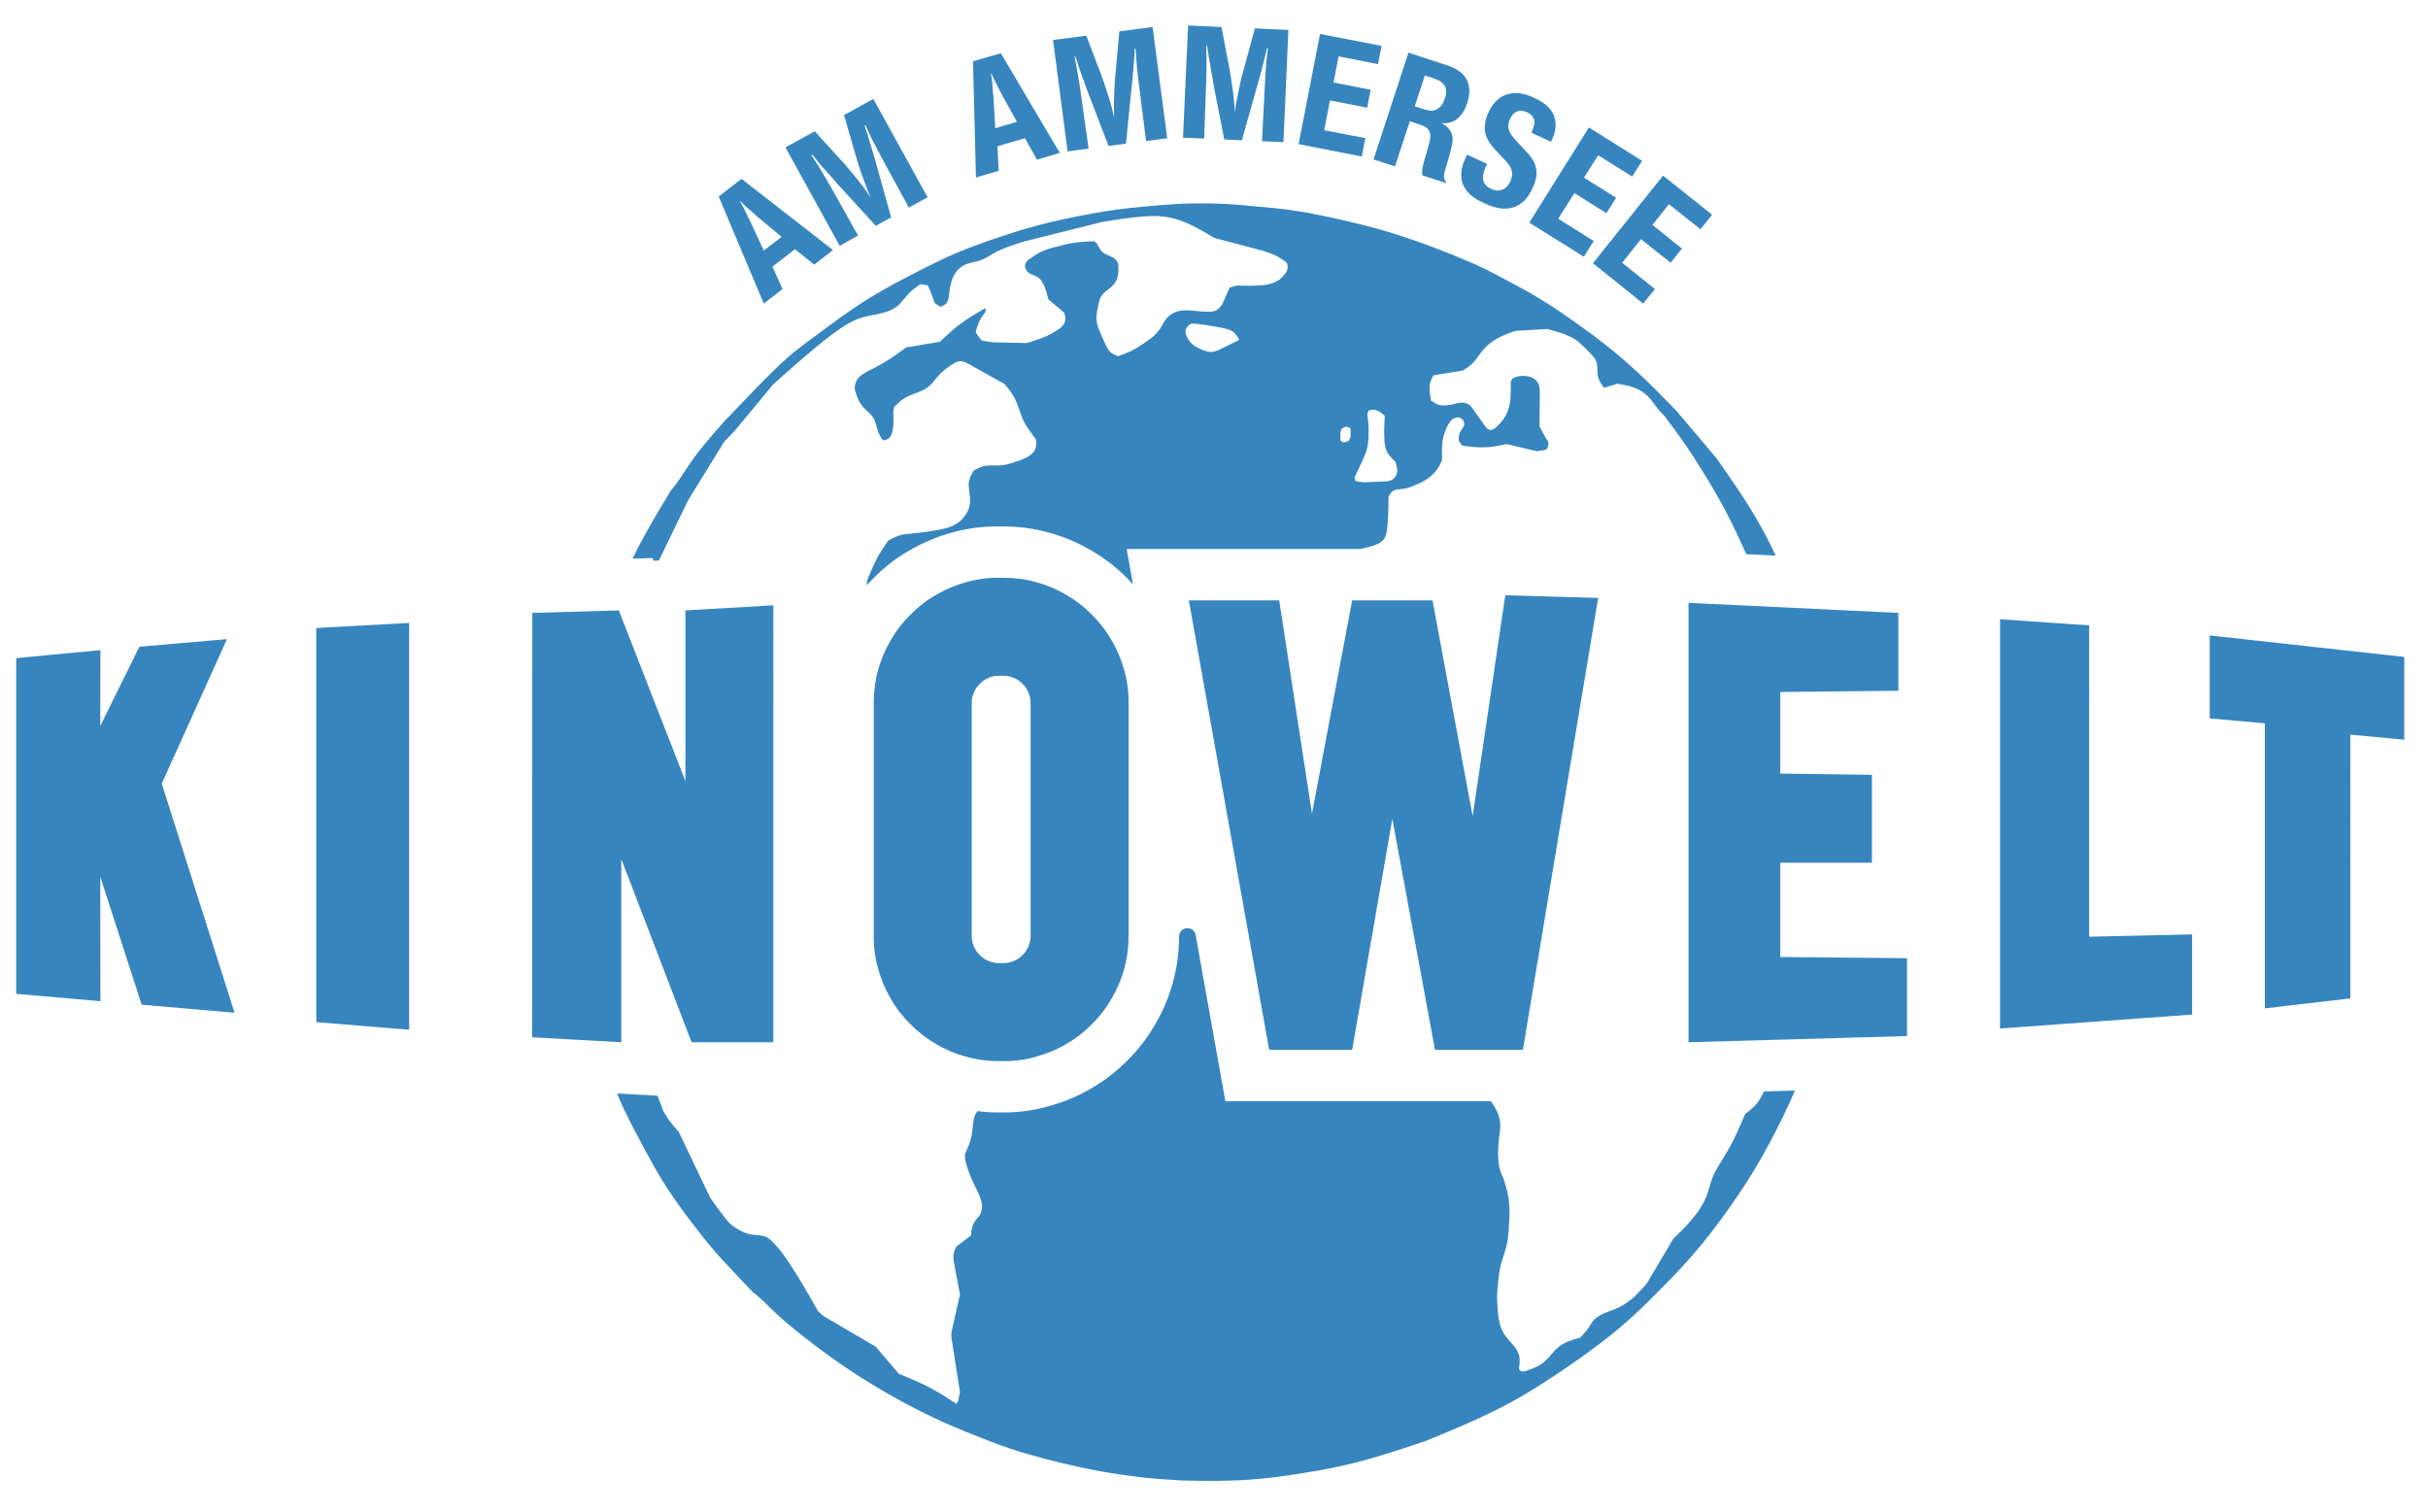
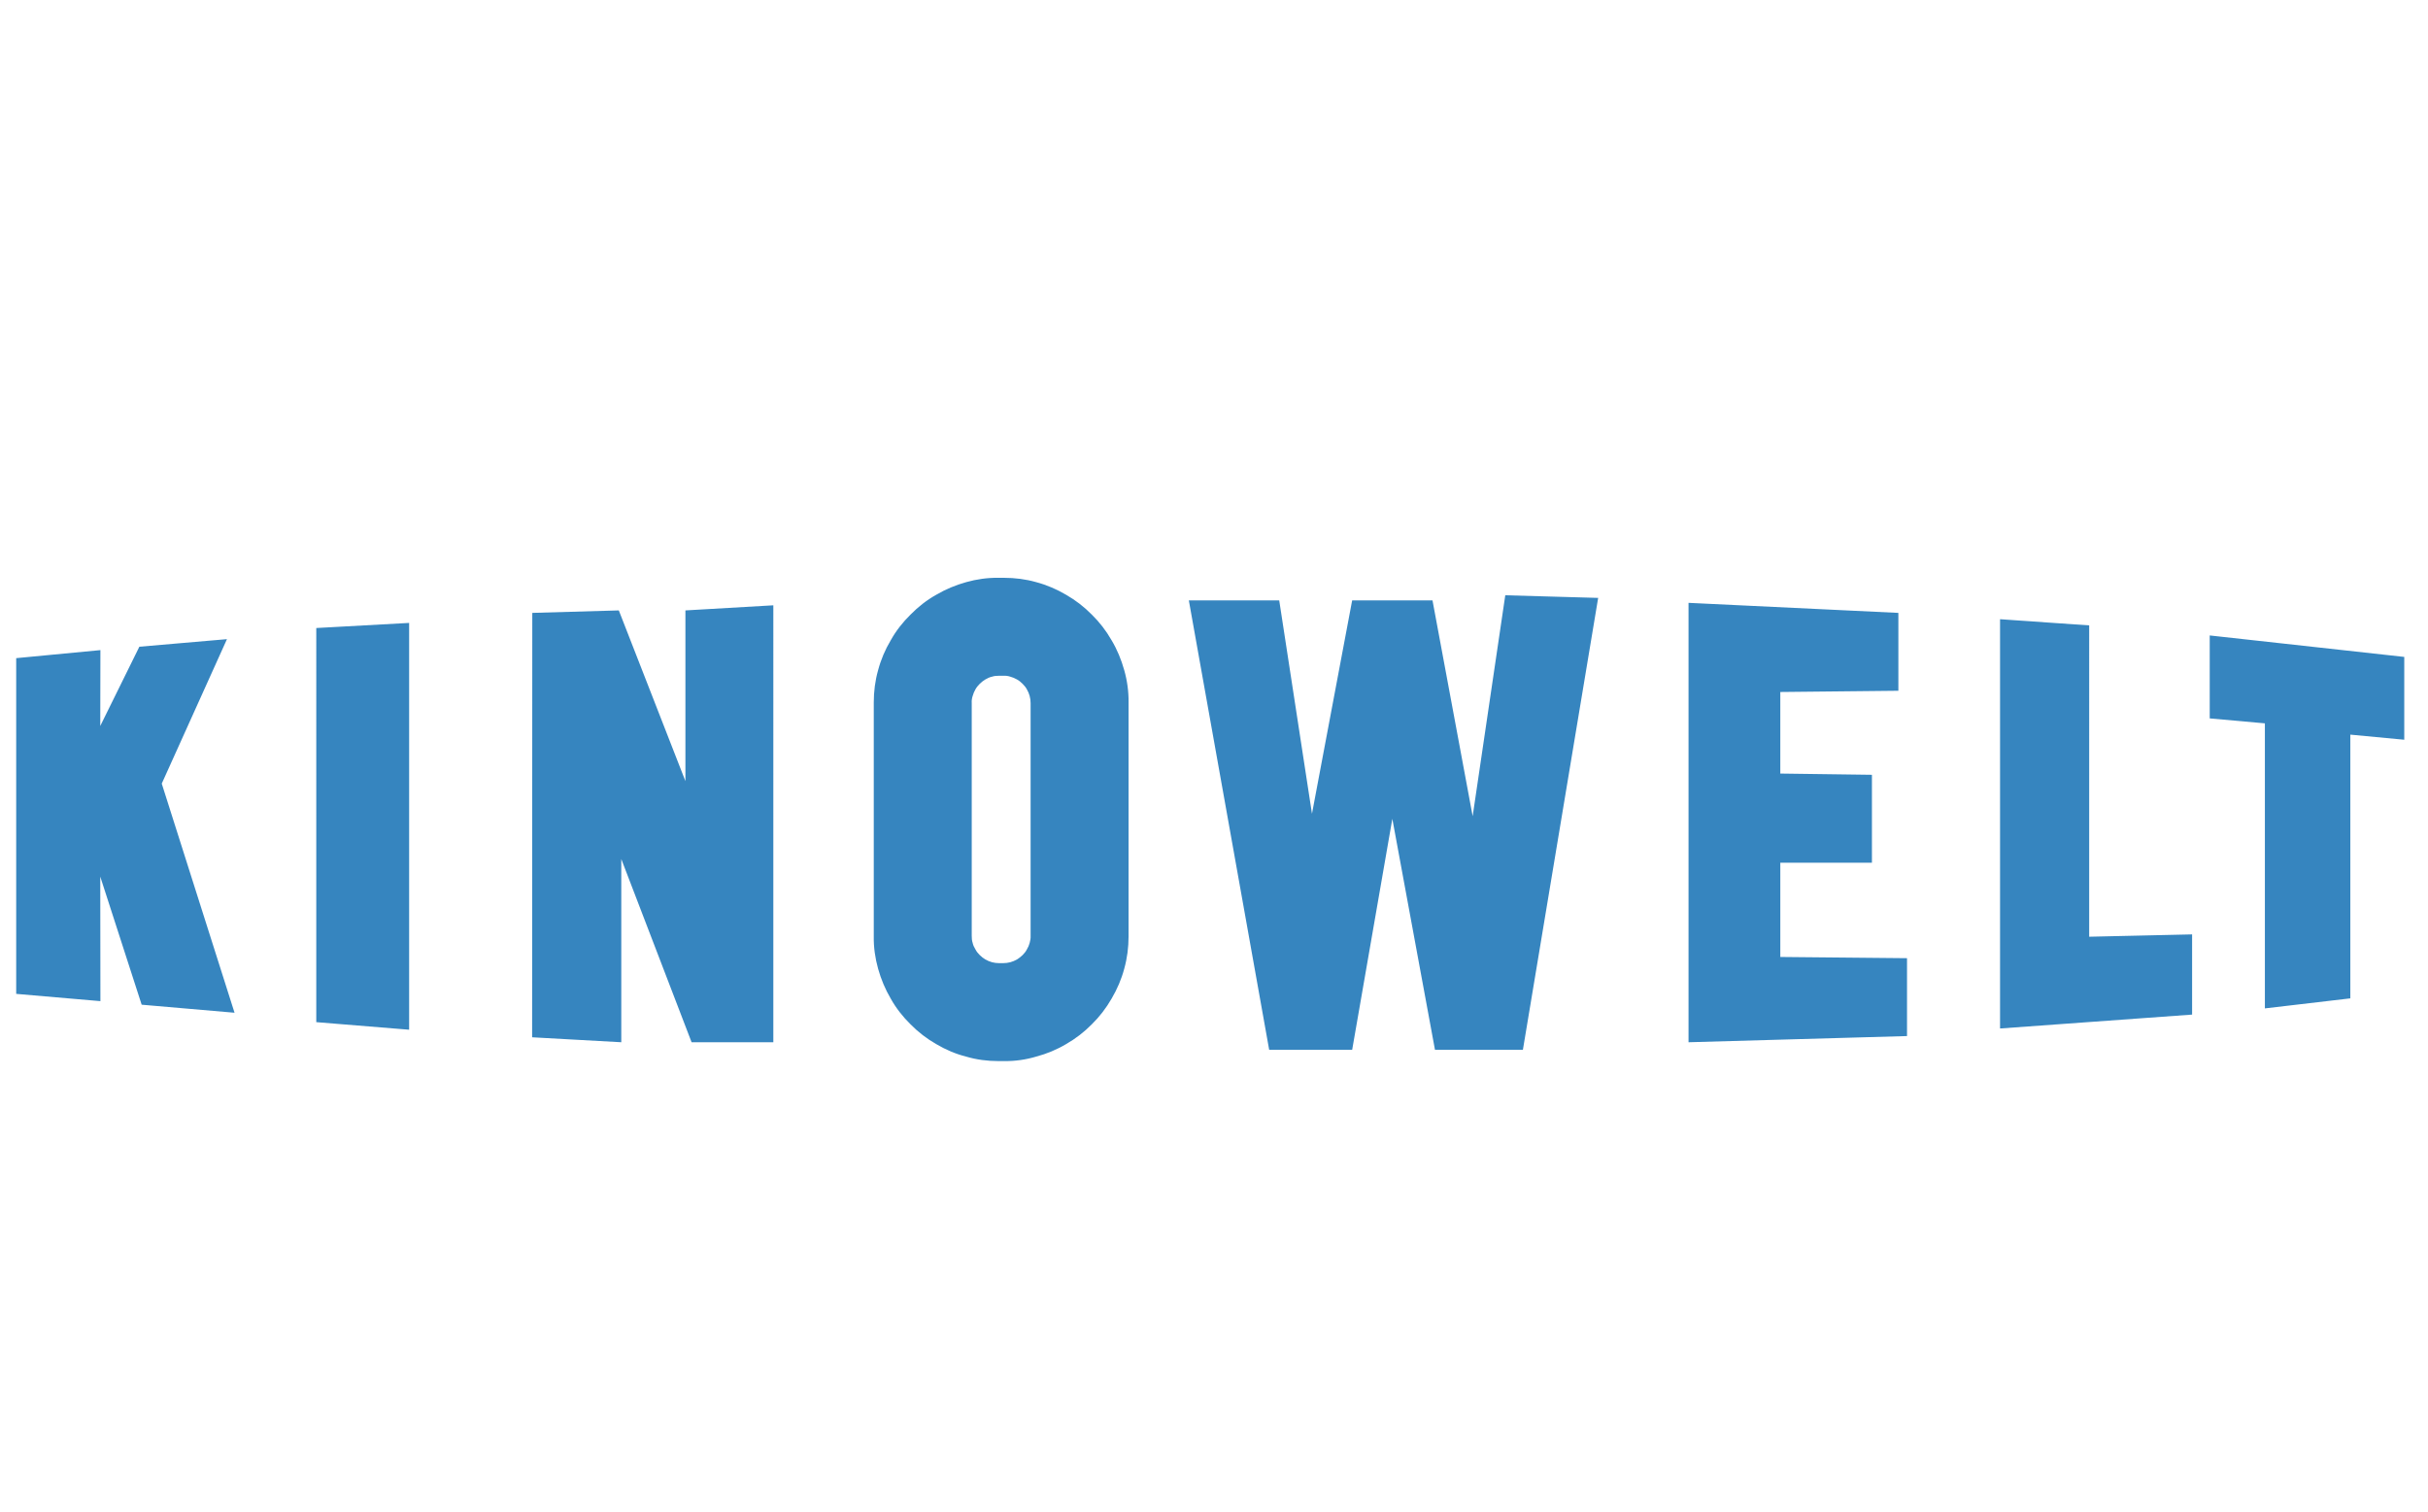
<svg xmlns="http://www.w3.org/2000/svg" version="1.1" id="Ebene_1" x="0px" y="0px" viewBox="0 0 7344.07 4574.84" style="enable-background:new 0 0 7344.07 4574.84;" xml:space="preserve">
  <style type="text/css">
	.st0{fill:#3685BF;}
</style>
  <g>
    <g>
      <path class="st0" d="M2073.21,2362.96l-201.44-516.44l-261.73,7.49l-0.5,1283.86l269.68,14.97v-554.32l212.67,554.32h247.24    V1831.1l-265.92,15.43V2362.96z M686.49,1933.47l-265,22.91L303.26,2196.1l0.45-229.48L49,1990.94v1015.58l254.71,22l-0.45-376.73    l125.23,387.48l280.91,24.3l-220.14-693.12L686.49,1933.47z M956.65,3092.05l280.88,22.91V1884.36l-280.88,15.43V3092.05z     M3362.22,1936.77c-16.34-28.57-36.47-54.73-59.85-77.6c-22.91-23.36-49.06-43.5-77.58-59.88c-28.51-16.8-58.88-29.84-90.67-38.3    c-31.31-8.9-64.5-13.09-97.21-13.09h-17.28c-32.72-0.45-65.45,4.2-97.21,13.09c-31.79,8.91-62.17,21.5-90.68,38.3    c-28.52,15.93-54.68,36.52-77.58,59.88c-23.38,22.87-43.93,49.02-59.84,77.6c-16.82,28.02-29.89,58.87-38.32,90.65    c-8.87,31.3-13.08,64.49-13.08,97.21v708.53c-0.49,32.69,4.21,65.4,13.08,97.22c8.88,31.79,21.5,62.17,38.32,90.65    c15.9,28.48,36.46,54.67,59.84,77.59c22.89,23.37,49.06,43.45,77.58,59.79c28.51,16.88,58.89,29.94,90.68,37.89    c31.31,9.36,64.49,13.55,97.21,13.55h17.28c32.71,0.5,65.91-4.19,97.21-13.55c31.79-8.4,62.16-21,90.67-37.89    c28.52-16.34,54.67-36.42,77.58-59.79c23.38-22.92,43.51-49.11,59.85-77.59c16.8-28.48,29.89-58.86,38.34-90.65    c8.86-31.82,13.05-64.53,13.05-97.22v-708.53c0.46-32.72-4.19-65.91-13.05-97.21C3391.66,1995.64,3379.02,1964.79,3362.22,1936.77    z M3117.32,2830.79c0.45,7.49-0.95,14.51-2.82,21.54c-1.87,6.99-4.67,13.52-8.42,19.63c-3.25,6.53-7.94,12.14-13.06,17.25    c-5.14,5.15-10.75,9.34-16.82,13.1c-6.56,3.74-13.09,6.53-20.11,8.44c-7.01,1.84-14.5,2.79-21.5,2.79h-12.62    c-7.48,0-14.5-0.96-21.5-2.79c-6.99-1.9-13.55-4.7-20.11-8.44c-6.07-3.75-11.67-7.95-16.82-13.1c-5.13-5.11-9.8-10.73-13.09-17.25    c-3.72-6.11-7.01-12.65-8.4-19.63c-2.35-7.04-2.8-14.05-2.8-21.54v-703.83c-0.49-7.48,0.45-14.47,2.8-21.5    c1.87-7.02,4.68-13.55,8.4-20.08c3.28-6.12,7.96-11.68,13.09-16.84c5.15-5.15,10.75-9.36,16.82-13.09    c6.56-3.74,13.11-7.03,20.11-8.41c7.01-2.37,14.02-2.82,21.5-2.82h12.62c7.01-0.45,14.5,0.45,21.5,2.82    c7.02,1.88,13.55,4.66,20.11,8.41c6.07,3.28,11.68,7.94,16.82,13.09c5.13,5.16,9.82,10.73,13.06,16.84    c3.76,6.53,6.56,13.06,8.42,20.08c1.88,7.03,2.82,14.02,2.82,21.5V2830.79z M5384.98,2609.75h277.13V2343.8l-277.13-3.74v-246.74    l357.1-3.74v-235.55l-634.7-30.4v1329.23l660.85-18.73v-235.56l-383.25-3.69V2609.75z M6319.26,1891.85l-269.64-18.72v1238.08    l580.92-42.04v-242.58l-311.28,7.04V1891.85z M6683.85,1922.25v250.94l166.83,14.97v862.3l258.47-30.35V2222.3l163.12,15.43    V1987.2L6683.85,1922.25z M4454.42,2469.03l-121.49-652.86h-242.99l-121.56,645.42l-99.08-645.42h-273.4l243.01,1359.58h251.03    l121.5-698.77l128.98,698.77h265.92l227.65-1367.06l-280.94-7.95L4454.42,2469.03z" />
    </g>
-     <path class="st0" d="M2237.4,608.42c0.93,1.41,1.87,2.83,2.8,4.2c4.23,7.48,8.44,15.43,12.63,23.37   c3.74,7.94,7.48,15.88,11.22,23.37c1.87,3.74,3.75,7.49,5.61,11.23l40.65,87.41l53.76-41.58l-72.45-60.35   c-3.27-2.74-7.01-6.03-10.28-9.31c-6.54-5.62-12.62-11.23-19.16-16.8c-7.02-6.11-14.05-12.18-20.11-18.71   c-1.39-0.96-2.34-2.38-3.74-3.75L2237.4,608.42z M2173.84,594.41l69.17-53.26l276.68,215.43l-57.01,43.95l-57.97-46.73   l-68.22,52.81l30.37,67.77l-56.55,43.95L2173.84,594.41z M2375.76,445.75l88.79-48.56l70.57,77.59c3.73,4.2,7.49,8.39,11.22,12.14   c15.88,17.74,31.32,36.42,46.26,54.68c9.36,11.68,18.69,23.82,27.57,35.96c2.8,4.19,5.6,8.39,8.41,12.64   c0.95,1.42,1.87,2.78,2.35,4.19l1.41-0.96c-0.95-1.36-1.41-2.77-2.34-4.2c-2.81-6.02-5.15-12.59-7.49-18.66   c-5.13-13.56-10.29-27.62-15.43-41.58c-6.07-16.85-11.67-33.69-16.36-50.48c-0.93-3.29-1.88-6.58-2.8-9.87l-35.06-120.58   l88.83-48.56l164.03,297.22l-56.54,31.31l-86-157.47c-2.79-6.12-6.08-11.68-8.86-17.34c-6.57-12.6-13.58-25.2-19.66-37.84   c-5.13-10.27-9.33-21.05-14.48-31.31c-0.92-1.42-1.39-3.24-2.34-5.15l-2.81,1.4c0.95,1.88,1.42,3.75,1.87,5.62   c4.69,12.14,7.96,24.29,11.7,36.43c5.13,16.39,10.29,33.22,14.97,49.56c1.41,5.6,2.79,10.77,4.65,16.34l47.23,169.24l-46.29,25.66   l-115.43-126.15c-2.81-3.74-6.07-7.03-8.88-10.31c-10.28-12.14-21.04-23.83-31.79-35.51c-11.24-12.6-21.97-25.69-32.24-38.8   c-1.42-1.82-2.81-3.29-3.75-4.65l-2.8,1.36c1.42,1.92,2.8,4.26,4.19,6.58c6.55,9.82,12.62,20.08,19.17,29.95   c7.48,12.59,15.42,25.19,22.42,37.83c3.28,5.62,6.54,11.18,10.3,17.3l85.06,151.89l-55.62,30.86L2375.76,445.75z M2997.35,221.92   c0.45,1.37,0.45,3.29,0.93,4.65c1.39,8.86,2.33,17.81,3.26,26.66c0.47,8.86,1.42,17.26,1.88,26.2c0.47,3.7,0.93,7.94,1.41,12.14   l5.6,96.26l65.45-19.17l-45.35-82.25c-2.33-4.24-4.19-8.44-6.55-12.64c-3.74-7.48-7.46-14.97-11.68-22.91   c-4.21-7.94-8.4-16.34-11.68-24.74c-0.93-1.41-1.39-3.28-1.88-4.65L2997.35,221.92z M2943.13,185.46l84.15-24.32l178.51,301.5   l-69.17,20.54l-36.44-64.99l-83.2,24.33l3.75,74.31L2952,536.95L2943.13,185.46z M3185.23,120.97l100.48-13.11l37.38,98.18   c1.88,5.12,3.75,10.28,6.11,15.43c8.41,22.42,15.89,45.33,22.87,67.74c4.7,14.51,8.91,28.98,12.64,43.45   c1.37,5.2,2.33,10.32,3.3,14.97c0.45,1.92,0.45,3.28,0.91,4.66l1.38-0.45c0-1.37,0-3.24-0.47-4.66   c-0.46-6.57-0.46-13.56-0.46-20.08c0-14.52,0.46-29.48,0.93-44.41c0.45-17.75,1.41-35.55,3.27-52.81c0-3.74,0.46-7.02,0.91-10.32   l11.23-124.78l100.51-13.06l44.41,336.47l-64.04,8.44l-22.46-178.04c-0.91-6.12-1.37-12.64-2.33-19.17   c-1.42-14.06-3.23-28.07-4.19-42.54c-0.97-11.22-1.42-22.45-2.33-34.14c0-1.83,0-3.75-0.46-5.57l-2.82,0.45c0,1.83,0,3.75,0,5.57   c-0.46,12.64-1.38,25.28-2.34,38.34c-1.41,16.84-2.77,34.14-4.69,51.39c-0.46,5.66-0.92,11.22-1.83,16.84l-17.36,174.8l-52.74,6.99   l-61.25-159.83c-1.37-4.2-2.84-8.4-4.65-12.6c-5.16-14.97-10.77-29.44-16.35-44.41c-5.66-15.88-10.78-32.27-15.93-48.15   c-0.97-1.82-1.42-3.74-1.88-5.57l-2.77,0.46c0.46,2.33,0.96,4.66,1.42,7.48c2.27,11.68,4.65,23.37,6.52,35.06   c2.77,14.47,5.16,28.47,7.44,42.99c0.95,6.53,1.92,13.05,2.82,20.09l24.29,172.43l-63.54,8.45L3185.23,120.97z M3593.71,77.06   l100.96,4.65L3714.3,185c1.41,5.16,2.33,10.73,3.28,15.89c4.21,23.82,7.94,47.19,11.17,71.06c1.92,14.93,3.76,29.9,4.72,44.82   c0.45,5.16,0.96,10.32,0.96,15.43c0,1.42,0,2.83,0,4.7l1.37-0.49c0-1.37,0-2.79,0.45-4.66c0.46-6.53,1.92-13.05,2.82-19.63   c2.84-14.51,5.57-28.98,8.86-43.45c3.28-17.29,7.04-35.06,12.14-51.89c0.96-3.25,1.92-6.53,2.84-9.82l32.71-121.03l101.41,4.65   l-14.91,339.3l-65-2.78l9.31-179.46c0-6.07,0.51-12.64,0.96-19.17c0.96-14.02,1.87-28.53,3.3-42.5   c0.96-11.22,2.33-22.46,3.74-34.14c0.45-1.87,0.45-3.73,0.45-5.6h-2.78c-0.46,1.87-0.96,3.74-0.96,5.6   c-2.8,12.14-6.08,24.74-9.36,36.89c-4.19,16.88-8.41,33.69-13.06,50.03c-1.9,5.66-3.27,11.23-4.7,16.38l-47.69,169.2l-53.22-2.38   l-32.77-167.78c-0.45-4.65-1.38-8.85-1.83-13.51c-2.84-15.42-6.11-31.3-8.4-46.73c-3.28-16.88-5.66-33.23-7.99-50.02   c0-1.92-0.45-4.2-0.45-6.12h-3.25c0.46,2.37,0.46,5.16,0.46,7.48c0,12.14,0.45,23.83,0.45,36.02c0,14.47,0,28.98-0.45,43.95   c0,6.53,0,13.06-0.46,19.62l-6.11,174.31l-64-2.79L3593.71,77.06z M3992.83,102.71l186.05,36.02l-10.77,55.18l-119.16-23.37   l-15.44,78.96l112.14,21.96l-10.22,54.22l-112.65-21.96l-17.34,90.19l124.32,23.83l-10.73,55.64l-191.13-37.38L3992.83,102.71z    M4309.74,228.46l-30.36,93.02l25.21,8.39c2.38,0.5,4.64,0.96,7.02,1.87c6.07,1.42,12.13,3.28,18.22,3.28   c6.07,0,12.18-1.87,17.31-5.16c5.1-2.78,9.79-6.98,13.55-11.68c4.19-5.62,7.48-12.64,9.34-19.12c2.34-6.11,3.75-12.18,4.21-18.26   c0.46-7.02-0.46-14-3.76-20.08c-2.82-5.61-7.02-10.31-12.13-13.6c-5.15-3.69-10.76-6.03-16.83-8.39c-2.34-0.45-4.2-1.37-6.53-2.33   L4309.74,228.46z M4260.21,159.31l105.62,34.6c3.73,1.38,7.03,2.28,10.27,3.24c12.14,4.2,24.33,8.9,34.54,16.38   c10.33,6.53,19.19,14.93,24.83,25.66c6.53,11.68,8.87,25.28,8.87,38.34c-0.45,12.14-2.85,24.33-7.03,35.51   c-4.22,13.14-9.77,25.74-19.17,36.01c-6.99,8.9-15.88,15.88-26.6,19.63c-8.92,3.29-18.68,4.7-28.53,3.74c-1.37,0-2.33,0-3.74-0.45   c1.42,0.96,2.38,1.41,3.74,1.87c7.02,4.2,13.55,8.85,18.7,14.97c6.07,6.52,9.83,14.92,11.22,23.37c1.84,9.76,0.47,20.08-1.9,29.89   c-1.83,9.36-4.21,18.67-6.98,28.53c-2.8,8.85-5.62,17.7-7.95,27.11c-2.33,6.48-4.19,13.51-6.07,20.54   c-1.42,6.58-2.84,12.6-1.87,19.17c0.45,4.2,1.87,8.39,4.7,11.68c0.46,0.91,1.37,1.37,1.83,2.32l-0.92,2.33l-71.52-23.37   c-0.46-0.91-0.46-1.37-0.46-2.33c-0.96-4.2-0.5-7.94,0-11.68c0.46-6.06,1.42-12.19,2.8-17.75c1.41-5.61,3.28-11.68,4.64-17.3   c2.38-8.9,5.2-17.75,7.95-26.6c2.38-7.99,4.24-15.43,6.11-23.37c1.37-6.12,2.82-12.19,3.28-18.26c0-5.62-0.96-11.69-3.28-16.34   c-2.38-5.16-6.57-9.41-10.78-12.14c-4.64-2.83-9.77-4.71-14.46-6.58c-2.8-0.91-5.61-1.87-8.45-2.83l-25.18-8.4l-44.92,136.47   l-64.95-21L4260.21,159.31z M4437.76,467.75l60.33,28.02c-0.45,1.41-1.41,2.83-1.92,3.75c-3.24,7.03-6.02,14.06-8.39,21.05   c-1.83,7.48-3.3,14.96-1.83,21.95c0.91,6.12,3.73,12.14,7.44,16.84c4.24,5.16,9.36,8.44,15.42,11.23   c5.62,2.78,11.22,4.66,17.31,5.62c5.6,0.45,11.22,0,16.35-1.92c6.11-1.82,11.22-5.11,15.42-9.76c4.19-4.21,7.02-9.36,9.87-14.52   c2.26-4.65,4.19-9.82,5.1-14.97c1.38-5.11,1.38-10.22,0.45-15.89c-0.91-6.53-4.19-13.05-7.94-18.66   c-4.19-6.52-9.29-12.19-14.97-17.76c-8.83-9.35-17.71-18.71-26.6-28.53c-6.53-6.52-12.18-14-17.31-21.49   c-6.06-8.85-10.77-17.75-13.09-28.02c-2.8-9.87-3.25-21.05-1.42-31.31c1.42-12.14,5.66-23.83,11.22-35.06   c6.12-13.1,14.06-25.74,25.25-35.5c9.8-8.95,21.95-15.93,35.04-18.71c12.19-3.29,24.8-3.29,36.94-1.42   c14.06,2.33,27.1,6.99,39.72,13.1c14.05,6.53,28.06,14.01,39.23,24.74c8.95,7.95,16.4,18.25,21.1,29.94   c4.64,12.6,6.02,26.66,3.73,40.16c-1.47,12.14-5.66,23.37-10.76,34.14c-0.47,1.37-0.92,2.83-1.88,4.19l-59.37-27.57   c0.45-1.41,0.96-2.83,1.42-3.74c2.31-5.11,4.24-9.81,5.61-14.97c1.42-5.56,2.81-11.23,1.88-16.79c-0.96-6.12-3.76-11.23-7.49-15.88   c-3.71-4.2-8.41-7.49-13.57-9.85c-5.55-2.79-11.67-5.12-17.74-5.12c-5.15-0.45-10.73,0.47-14.93,2.83   c-5.66,2.29-10.31,6.48-13.6,11.19c-3.24,3.73-5.1,7.94-6.97,12.64c-2.34,5.56-4.27,11.23-4.72,17.26   c-0.46,6.11,0.96,12.14,3.29,17.34c2.39,6.02,5.62,11.68,9.8,16.34c3.76,5.57,8.46,10.26,13.11,15.43   c8.86,9.31,17.74,18.67,26.65,28.48c6.99,7.48,14.01,15.43,19.63,24.29c6.07,9.39,10.27,19.67,12.13,30.39   c1.87,11.23,0.91,23.37-2.38,34.14c-2.29,9.31-6.02,18.22-10.21,26.66c-6.11,12.6-13.6,25.19-23.37,35.04   c-9.87,9.31-21.55,16.8-34.15,20.54c-12.13,3.75-25.74,4.2-38.34,2.82c-17.25-2.36-34.13-8.9-50.01-16.38   c-13.97-6.53-27.57-13.56-39.26-23.82c-10.28-8.9-18.68-19.63-23.84-32.27c-5.1-12.14-6.52-26.16-4.65-39.26   c1.37-16.34,7.95-31.76,14.97-46.28C4436.38,470.59,4436.85,469.12,4437.76,467.75z M4806.1,385.5l160.73,100.97l-29.88,47.65   l-102.82-64.5l-43,67.79l97.23,60.74l-29.45,46.74l-96.76-60.75l-49.06,77.6l107.48,67.27l-29.87,47.65l-165.01-103.23   L4806.1,385.5z M5030.43,531.29l148.14,118.3l-35.05,43.9l-95.35-75.71l-50.02,62.62l89.27,71.52l-34.14,42.99l-89.75-71.47   l-56.95,71.47l99.04,79.47l-35.51,43.95l-151.88-122.05L5030.43,531.29z" />
    <g>
      <g>
-         <path class="st0" d="M1974.17,1688.16l3.2,8.22l15.66-0.91l87.91-181.41l108.63-176.36l34.61-36.74l115.35-139.12     c40.37-35.87,81.21-72.16,122.54-106.6c19.72-16.94,39.9-32.97,61.55-48.53c26.88-19.8,55.74-38.68,87.47-47.16     c17.3-5.2,35.54-7.09,53.83-11.79c17.77-3.77,35.08-10.4,48.53-21.23c8.66-6.58,14.89-15.06,22.11-23.58     c8.65-10.36,17.78-20.76,28.38-28.78c6.23-5.17,13.43-9.86,20.64-14.6l21.64,3.77l7.2,16.03l14.41,37.72l16.35,10.86     c6.25-2.4,12.02-4.69,16.36-8.47c4.8-4.74,6.73-11.78,9.12-18.87c2.42-24.04,4.81-48.07,16.83-69.35     c5.77-10.32,14.39-20.26,24.99-26.39c16.33-10.82,38.94-11.29,57.7-18.84c12.47-4.74,23.06-12.25,34.58-18.88     c29.8-16.95,62.97-26.89,96.13-37.26l232.13-57.98c41.83-7.09,83.59-13.71,126.4-16.99c21.14-1.43,42.81-2.34,63.47,0.46     c23.08,2.81,45.61,9.9,66.79,18.83c29.34,12.75,56.73,28.83,83.63,45.31l149.97,39.6c12.95,4.24,25.9,8.94,38.44,15.11     c11.04,5.62,21.16,12.7,31.21,19.8c1.97,5.16,3.39,10.82,2.9,16.03c0,7.55-4.77,15.1-10.07,21.18     c-8.19,10.4-18.27,18.41-29.81,23.12c-13.42,6.17-28.83,8.01-43.75,8.97c-24.03,1.43-47.13,0.97-70.63,0.47l-21.18,6.12     l-23.04,51.85c-5.31,6.63-10.11,12.76-16.85,16.53c-8.18,4.74-19.21,5.2-29.29,4.74c-24.04,0-44.68-5.2-67.3-4.24     c-9.12,0.46-18.27,1.84-26.89,5.16c-11.04,4.23-21.65,11.32-28.88,20.73c-8.17,9.94-12.48,21.73-19.71,32.09     c-5.72,8-12.49,14.59-19.72,21.69c-21.58,16.02-43.22,32.05-67.26,43.84c-12.48,5.67-25.48,10.41-38.44,15.11     c-8.17-2.86-15.86-6.18-22.11-11.33c-7.17-5.66-11.53-15.11-15.85-23.58c-3.85-8.47-7.19-16.03-11.03-24.04     c-8.16-18.88-17.32-39.14-16.86-58.95c0.53-8.93,2.4-17.45,3.85-26.89c2.87-13.17,4.32-26.88,11.52-37.25     c7.69-12.75,23.56-20.77,34.63-32.06c5.77-6.13,10.62-13.68,12.97-21.22c3.84-10.36,3.84-21.19,3.84-32.06     c0-3.78,0-7.54-0.95-11.32c-1.45-5.67-4.78-11.33-9.62-15.11c-9.15-8.94-23.51-10.82-33.65-17.91     c-9.57-7.05-15.87-18.37-21.59-30.17l-7.7-5.66c-19.25,0.46-38.96,1.42-57.68,4.24c-22.11,2.81-43.25,8.52-65.37,14.6     c-14.89,4.24-30.29,8.52-43.26,16.02c-7.69,3.78-14.41,9.03-21.62,13.72c-6.26,3.78-12.5,7.09-16.36,12.72     c-2.88,3.77-3.82,8.93-5.27,13.67c1.92,6.13,3.35,12.3,7.2,16.07c6.26,8.93,20.66,10.32,30.28,16.95     c11.06,6.13,17.3,17.91,22.11,29.24c5.28,13.22,8.18,25.92,11.53,38.64l48.06,40.11c2.42,8.47,4.33,16.53,2.88,24.03     c-1.92,13.67-15.85,24.08-29.3,32.1c-19.72,12.71-37.98,19.8-57.68,26.39c-9.61,3.27-19.72,6.58-29.82,9.43l-103.32-2.39     l-32.67-5.17l-15.87-21.23l-1.93-7.04c3.85-11.33,7.22-22.66,12.49-33.07c4.34-8.46,10.09-16.94,16.35-24.95l1.43-5.66     l-1.43-6.13c-26.45,15.11-52.41,30.67-76.44,48.54c-21.61,16.07-41.32,34.9-61.03,53.32l-101.88,16.94     c-16.83,12.26-33.65,25.01-51.44,36.33c-22.11,14.14-45.19,25.94-68.25,37.72c-7.71,4.7-15.87,8.93-22.11,15.57     c-2.88,3.31-5.76,6.63-8.17,10.87c-4.35,8.01-6.24,17.41-5.3,26.38c0.95,5.67,2.89,10.83,4.81,16.03     c4.34,11.33,8.16,22.61,15.87,32.11c9.62,13.63,26.43,23.06,34.61,37.2c8.18,12.25,10.1,28.78,15.37,42.92     c2.89,7.55,6.73,14.18,10.58,21.23l5.76,5.2c4.8-1.43,9.62-2.39,13.48-5.2c8.63-5.2,12-16.03,13.92-26.38     c3.86-18.89,2.89-36.34,1.94-53.79l2.38-16.02c10.11-9.9,20.19-19.8,32.19-26.89c12.53-8.02,27.89-12.71,42.3-18.38     c12.02-4.75,23.56-10.36,32.69-18.83c10.58-8.99,18.26-21.28,27.88-31.59c13.45-15.1,30.77-26.44,48.06-37.76     c5.27-2.35,10.57-4.69,15.87-5.16c7.68-0.46,14.91,2.8,22.11,6.07l113.42,63.23c10.08,12.26,19.72,24.04,27.38,37.71     c12.51,21.23,17.8,46.7,27.89,69.35c9.61,20.73,24.03,39.61,37.96,58.44l1.93,5.2c0.49,9.4,0.49,18.89-2.89,26.39     c-4.31,12.3-17.77,21.22-30.75,27.35c-9.15,4.23-18.27,7.55-27.88,10.35c-12.51,4.25-24.99,8.99-37.97,10.41     c-19.72,2.81-40.85-1.42-59.61,3.32c-10.08,2.77-19.69,7.51-29.31,12.71c-5.28,8.94-11.05,17.92-12.97,27.35     c-7.2,21.19,3.37,45.22,1.43,68.8c-0.48,15.11-6.72,30.2-16.34,42.46c-6.24,8.48-13.94,15.57-22.57,21.23     c-18.29,12.75-40.87,17.45-62.98,21.22c-34.61,6.13-68.23,9.39-101.89,12.71c-9.61,2.86-18.74,5.72-27.4,9.95     c-5.77,2.81-11.05,6.08-16.81,9.39c-11.06,16.49-22.61,33.02-32.21,50.48c-10.09,19.34-18.74,39.13-26.92,59.4     c-1.92,4.24-3.38,8.47-4.34,13.22c-0.77,3.53-0.94,7.33-0.84,11.2c6.52-7.18,13.13-14.3,20.12-21.18     c33.45-33.91,70.45-62.4,110.02-84.71c38.77-22.66,81.16-40.52,126.04-53.12c44.87-12.55,90.2-18.9,134.84-18.9l21.61,0.02     c47.79,0,94.35,6.28,138.38,18.65c44.02,11.83,86.95,29.94,127.61,53.81c40.19,23.18,76.92,51.51,109.21,84.22     c5.98,5.89,11.65,12.09,17.34,18.27l-19.07-106.68h708.13c13.96-4.39,28.74-6.68,43.18-11.98c10.09-3.72,20.65-9.39,26.43-17.4     c6.71-8.93,8.68-20.73,10.1-32.06c3.84-33.53,3.84-64.65,4.31-96.24c2.91-6.08,6.28-12.7,11.08-16.03     c8.15-7.55,22.57-6.58,35.1-8.47c12.02-1.9,22.06-5.68,32.68-10.36c12.48-5.2,24.96-10.83,36.03-17.92     c8.65-6.17,16.81-12.75,24.03-20.76c3.87-4.24,7.7-8.47,10.57-13.68c5.31-7.55,8.69-16.03,12.53-24.51     c-0.99-27.34-1.5-54.7,6.67-80.17c3.39-10.36,7.71-19.8,13-29.24c3.39-5.16,6.26-9.9,11.55-13.68c5.77-4.24,13.93-6.59,20.65-5.2     c4.36,1.43,7.7,4.24,11.54,7.09c1.92,4.7,3.86,9.9,3.34,14.14c-0.46,6.13-5.26,10.82-8.65,16.54     c-4.31,6.58-7.22,13.63-7.69,21.18c-0.46,5.71,0,10.86,2.44,15.57c1.88,4.23,5.73,7.55,9.57,10.86c26,3.32,51.92,6.13,77.4,4.24     c18.25-1.37,36.57-5.15,54.78-9.43l91.81,21.69l27.39-4.24c1.95-2.35,3.87-4.7,5.27-7.09c2.46-4.69,2.46-10.36,2.46-16.02     c-6.77-10.83-12.96-21.19-19.27-32.52c-2.39-5.2-4.77-10.4-7.69-15.1l0.99-107.02c-0.51-6.63-0.99-13.22-3.37-19.8     c-2.88-6.63-7.65-13.22-13.94-17.5c-8.17-6.08-19.25-8.02-29.76-8.47c-8.69-0.46-17.39,0.46-26,3.32c-3.4,0.92-7.2,2.84-9.6,5.15     c-2.91,2.85-3.84,7.09-5.3,10.86c0,16.03,0.47,32.06-0.99,47.62c-0.93,14.64-3.84,29.28-9.57,42.91     c-3.38,8.47-8.17,16.48-13.47,24.03c-5.3,6.63-11.54,12.76-17.77,18.89c-2.93,2.85-5.78,6.12-9.6,8.01     c-3.38,1.89-7.22,2.86-11.08,2.4c-3.84-0.98-7.22-2.86-10.59-5.26l-38.4-53.7c-4.36-7.09-9.21-14.18-16.38-18.41     c-6.25-3.78-13.94-5.16-21.65-5.16c-5.25,0.47-10.54,1.39-15.87,2.81c-19.18,4.69-37.91,8.99-54.77,3.27     c-7.69-2.81-14.41-8.01-21.62-12.7c-0.96-7.56-1.89-15.11-2.88-23.12c-0.99-8.47-1.45-17.91,0-26.39     c1.92-8.98,6.26-17.91,10.55-26.38l89.89-14.64c9.62-6.13,19.71-12.71,27.37-20.72c12.54-11.33,20.69-26.44,31.73-39.65     c12.49-15.06,28.34-27.81,45.71-37.26c16.81-8.93,35.07-15.55,52.86-22.14l98-5.67c10.61,2.86,21.69,6.13,32.19,9.43     c19.25,5.67,38.97,13.23,54.83,24.56c13.94,9.85,25.49,22.6,37.96,35.36c8.69,8.93,18.27,17.86,22.12,28.73     c5.77,14.14,1.94,31.59,5.77,47.16c2.86,11.79,10.1,22.19,17.77,32.5l41.31-12.24c21.69,3.77,42.8,7.55,62.06,16.98     c11.03,5.21,21.1,12.76,29.76,21.69c11.54,11.33,19.69,24.96,29.79,37.25c5.77,7.55,13,14.6,19.71,21.23     c18.27,24.5,36.57,48.99,54.32,74.04c26.93,38.18,51.91,78.28,76.41,118.35c10.59,17.92,21.64,35.83,31.73,54.25     c26.46,45.68,49.51,93.33,71.14,140.96c4.87,10.3,9.65,20.64,14.33,31.01l88.66,4.25l-18.89-39.04     c-8.15-16.03-16.33-32.04-25.49-48.12c-21.64-40.06-46.6-78.75-72.08-116.92c-20.71-30.62-41.37-60.37-62.48-90.53     l-122.08-144.27c-39.91-41.08-80.32-82.52-122.55-121.2c-24.51-22.66-50.03-44.8-75.95-65.58     c-34.16-27.81-70.21-54.19-106.25-79.66c-28.36-20.26-57.18-40.52-86.97-58.93c-38.92-24.97-79.74-47.16-121.16-68.85     c-20.65-11.33-41.3-22.15-61.95-32.56c-24.49-11.79-49.98-23.12-75.01-33.43c-44.2-18.43-89.36-35.88-135.02-51.9     c-53.84-18.84-108.16-35.87-163.38-49.5c-30.8-8.02-61.6-14.64-92.79-21.74c-33.19-7.05-66.34-14.1-99.98-19.3     c-47.55-8.01-96.13-11.78-144.19-16.07c-20.18-1.84-40.37-4.24-60.09-5.15c-50.45-3.78-101.44-2.86-152.35-1.88     c-67.27,4.74-134.1,9.43-200.94,18.82c-43.69,6.18-86.97,14.19-130.2,23.12c-41.34,8.51-81.71,17.49-122.09,29.28     c-24.99,6.54-49.51,14.6-74.02,22.61c-52.86,17-105.26,35.37-156.21,57.06c-31.71,13.67-62.47,29.24-93.71,44.3     c-39.42,20.31-79.29,40.57-118.23,62.72c-33.65,18.87-66.82,39.14-99.01,61.34c-37,24.96-72.59,52.31-108.63,78.74     c-18.26,13.17-37,26.9-54.79,40.98c-38.92,30.21-74.01,65.12-108.62,100.02c-38.44,39.14-75.94,78.73-113.92,118.35     c-37.96,42.91-76.41,85.83-108.14,133.44c-12.48,17.87-23.53,36.29-36.05,53.74c-6.24,8.01-12.49,15.57-18.72,23.58     c-18.28,30.15-36.54,60.36-54.34,91.04c-16.8,29.65-33.63,59.4-49.02,89.57c-4.2,8.23-8.05,16.62-12.11,24.92L1974.17,1688.16z      M3682.85,1060.44c-5.72,1.88-12.01,3.78-18.25,4.28c-7.18,0-14.41-1.93-21.63-3.77c-13.9-5.72-27.88-11.33-37.93-21.28     c-7.23-6.53-12.53-14.59-16.38-24.03c-1.92-4.24-3.34-8.93-2.88-13.63c0-5.72,3.39-11.79,7.7-16.03c1.88-2.4,4.33-4.29,6.72-5.25     c6.24-2.81,13.47-1.85,21.16-0.93c18.22,2.4,36.52,4.7,54.26,8.02c11.08,1.89,21.67,3.77,32.72,6.63     c6.71,1.84,13.48,4.24,19.21,7.56c6.28,4.24,11.06,10.31,15.85,16.48l4.84,9.9L3682.85,1060.44z M4121.73,1391.95     c3.79-8.94,8.15-17.92,11.02-26.9c8.65-27.35,7.19-56.55,6.26-85.84l-3.39-26.85l4.32-10.36c4.82-1.43,9.14-2.4,13.98-2.4     c7.64,0,15.34,3.32,21.59,7.55c4.78,3.32,9.11,7.09,12.95,10.87c-1.4,24.5-2.35,48.99-0.93,74.5     c0.93,11.34,2.44,22.61,7.22,32.52c5.27,11.79,15.42,21.73,25.45,31.58c1.98,5.21,3.85,10.41,4.84,16.04     c1.44,7.09,1.92,14.64-0.53,21.27c-2.33,6.54-6.66,12.7-12.47,16.48c-4.34,2.81-9.57,4.24-14.87,5.62l-70.18,2.85l-22.11-1.88     l-5.3-3.27l-2.39-9.49C4105.33,1427.31,4113.51,1409.86,4121.73,1391.95z M4054.42,1306.11l5.25-10.87l12.5-4.69l13,4.69v26.9     c-1.45,3.78-2.87,7.56-5.31,10.4c-3.85,4.25-11.03,5.17-18.22,5.62l-7.22-5.62V1306.11z" />
-       </g>
+         </g>
      <g>
-         <path class="st0" d="M5335.56,3301.67c-1.48,2.98-2.98,5.96-4.61,8.93c-4.85,9.49-9.65,18.43-16.35,26.9     c-9.62,12.25-22.57,22.19-35.57,32.05c-18.73,43.39-37.49,87.27-62.94,127.84c-12.01,20.25-26.47,40.51-35.11,62.2     c-7.22,17.91-11.07,36.79-17.75,54.7c-4.82,13.22-11.08,25.48-18.77,37.72c-9.1,15.1-20.18,29.24-31.73,42.47     c-15.85,18.35-33.6,35.8-51.45,52.75l-81.19,137.23l-36.98,39.15c-4.85,3.77-9.16,7.54-13.99,10.87     c-10.58,8-22.07,15.55-34.09,21.22c-18.3,8.98-38.95,13.21-56.24,24.03c-8.66,4.76-16.38,10.83-22.15,18.38     c-3.85,5.21-6.7,10.87-10.04,16.03c-7.69,11.79-17.36,22.19-26.93,32.1c-24.5,7.03-48.54,14.14-66.38,29.24     c-10.03,8.47-18.68,19.34-27.82,29.7c-7.23,8.02-14.88,15.55-23.58,21.23c-12.02,8.47-25.02,13.17-40.87,18.89     c-6.67,2.75-14.37,5.15-20.19,2.28c-2.33-0.92-4.77-3.77-6.72-6.06c2.42-15.11,4.39-30.22,0-43.9     c-2.85-8.96-7.65-16.98-13.94-24.53c-10.08-13.18-22.09-23.59-30.27-37.22c-8.15-12.25-13-27.35-15.85-41.99     c-1.46-8.94-2.88-18.38-3.34-27.37c-1.96-19.32-2.89-39.13-1.96-58.47c0.5-12.7,2.42-24.97,3.84-37.67     c0.98-10.39,1.97-21.27,4.31-31.58c3.86-22.66,13.52-43.87,18.78-66.04c4.77-18.4,6.76-37.75,8.15-56.59     c0.47-10.82,1.47-21.67,1.47-32.54c0.99-19.34,0.47-39.15-2.41-58.47c-2.9-19.82-8.62-39.15-14.46-58.45     c-3.37-7.09-6.69-14.13-9.1-21.69c-4.31-11.8-6.28-24.04-7.22-36.81c-2.39-30.62,1.45-60.81,5.3-91.02     c0.46-7.05,0.99-14.08,0-21.19c-1-12.71-5.3-25.46-11.03-37.25c-3.85-7.56-7.7-14.6-12.54-21.23c-1.39-2.2-2.86-4.36-4.44-6.46     h-803.04l-89.79-502.35c-5.43-30.4-50.22-26.43-50.22,4.45v0c0,47.18-6.22,93.62-18.5,138.02     c-11.8,44.06-29.95,87.1-53.94,127.95c-23.19,40.25-51.52,77.02-84.26,109.31c-32.24,32.69-68.98,61.01-109.24,84.19     c-39.53,23.29-82.17,41.18-126.78,53.19c-43.85,12.87-89.1,19.37-134.54,19.37l-22.01-0.04c-20.75,0-41.1-1.42-61.11-3.78     c-0.95,1.44-1.88,2.89-2.71,4.41c-4.82,7.57-7.23,16.04-8.68,25.06c-2.38,14.1-2.86,28.73-5.27,42.87     c-3.84,19.81-12.01,39.15-20.68,57.98l0.5,16.52c3.83,14.16,7.68,28.8,13.45,42.42c7.69,21.74,19.22,41.54,28.84,63.68     c5.77,14.13,11.06,28.8,8.64,42.92c-0.93,7.51-3.83,15.05-8.64,21.24c-4.31,6.59-10.09,11.79-13.94,18.38     c-7.69,11.32-9.12,25.91-10.58,40.55l-43.71,32.98c-3.39,6.64-6.74,13.23-8.19,20.31c-1.92,8.47-0.95,17.46,0,26.39l18.73,98.54     l-25.95,115.09v15.55l25.95,165.04l-5.76,27.34l-4.78,8.02c-24.53-16.07-49.05-31.6-74.52-45.72     c-31.69-16.98-65.36-31.13-99.48-44.8l-70.67-82.53l-157.64-92.43l-16.33-14.65c-18.27-32.02-36.54-64.55-55.76-96.15     c-8.65-14.17-17.79-28.31-26.92-42.46c-15.85-24.49-32.18-48.07-53.33-69.35c-6.24-6.58-13.47-13.17-21.64-16.93     c-12.97-6.16-28.85-4.26-43.75-7.11c-12.96-1.83-24.96-7.08-36.5-13.16c-8.19-4.76-15.88-9.5-23.07-15.1     c-11.07-9.44-20.21-21.23-28.84-33.04c-12.5-16.52-24.51-32.54-36.06-49.03l-96.13-201.33c-11.06-12.24-22.1-24.03-31.24-37.75     c-4.81-7.57-9.62-15.1-14.42-23.12l-17.99-47.38l-122.4-6.79c12.7,32.05,28.15,63.14,43.78,93.83     c16.83,32.04,33.15,64.13,50.95,95.74c17.79,32.95,36.51,65.5,56.72,96.59c23.53,36.33,49.02,71.25,75.44,105.65     c22.11,29.27,44.72,58.02,68.75,85.84c11.52,13.21,23.53,26.42,35.54,39.13c25.96,28.28,52.37,55.64,78.83,83.44     c8.65,6.64,16.83,13.72,24.99,21.28c13.45,11.79,25.96,24.96,38.94,37.2c26.92,25.99,55.74,49.56,85.06,72.68     c43.26,34.4,87.94,67.41,133.61,98.03c36.06,24.54,73.06,47.66,111.04,69.76c41.82,24.55,84.58,47.68,127.85,68.88     c31.23,15.58,62.97,30.17,95.17,43.38c17.76,8.02,36.03,15.11,54.29,22.17c36.04,14.59,72.1,28.76,109.1,41.02     c36.05,12.25,72.56,22.18,109.57,32.04c30.31,8.02,60.58,15.11,90.88,21.74c37.91,8.47,75.94,15.58,114.33,21.63     c28.88,4.26,57.73,8.5,87.02,11.81c39.91,4.23,79.33,6.62,119.22,8.99c45.61,0.94,90.83,1.88,136.03,0.45     c41.78-0.97,83.66-3.74,124.95-8.49c34.6-3.78,69.2-8.98,103.36-14.6c34.57-5.2,69.19-11.32,103.31-18.87     c40.39-8.49,80.25-18.88,119.69-30.67c49.04-14.61,97.56-30.68,146.58-47.16c50.96-20.71,101.89-41.95,151.87-64.56     c35.13-16.07,69.67-32.56,103.38-50.92c50.91-27.37,99.46-58.49,147.5-90.55c38.45-25.97,76.45-52.4,113.44-80.2     c38.45-28.27,75.02-58.44,110.08-90.54c36.05-32.51,69.7-66.96,103.31-101.37c15.87-15.55,31.25-31.57,46.18-48.12     c38.91-41.93,75.41-86.29,109.56-132.48c18.76-24.54,36.5-49.95,53.82-75.46c19.19-27.82,37.52-56.1,55.24-85.34     c15.39-25.02,29.86-50.93,43.74-76.86c27.41-50.92,52.91-102.31,75.95-155.6c1.24-2.76,2.41-5.56,3.63-8.32L5335.56,3301.67z" />
-       </g>
+         </g>
    </g>
  </g>
</svg>